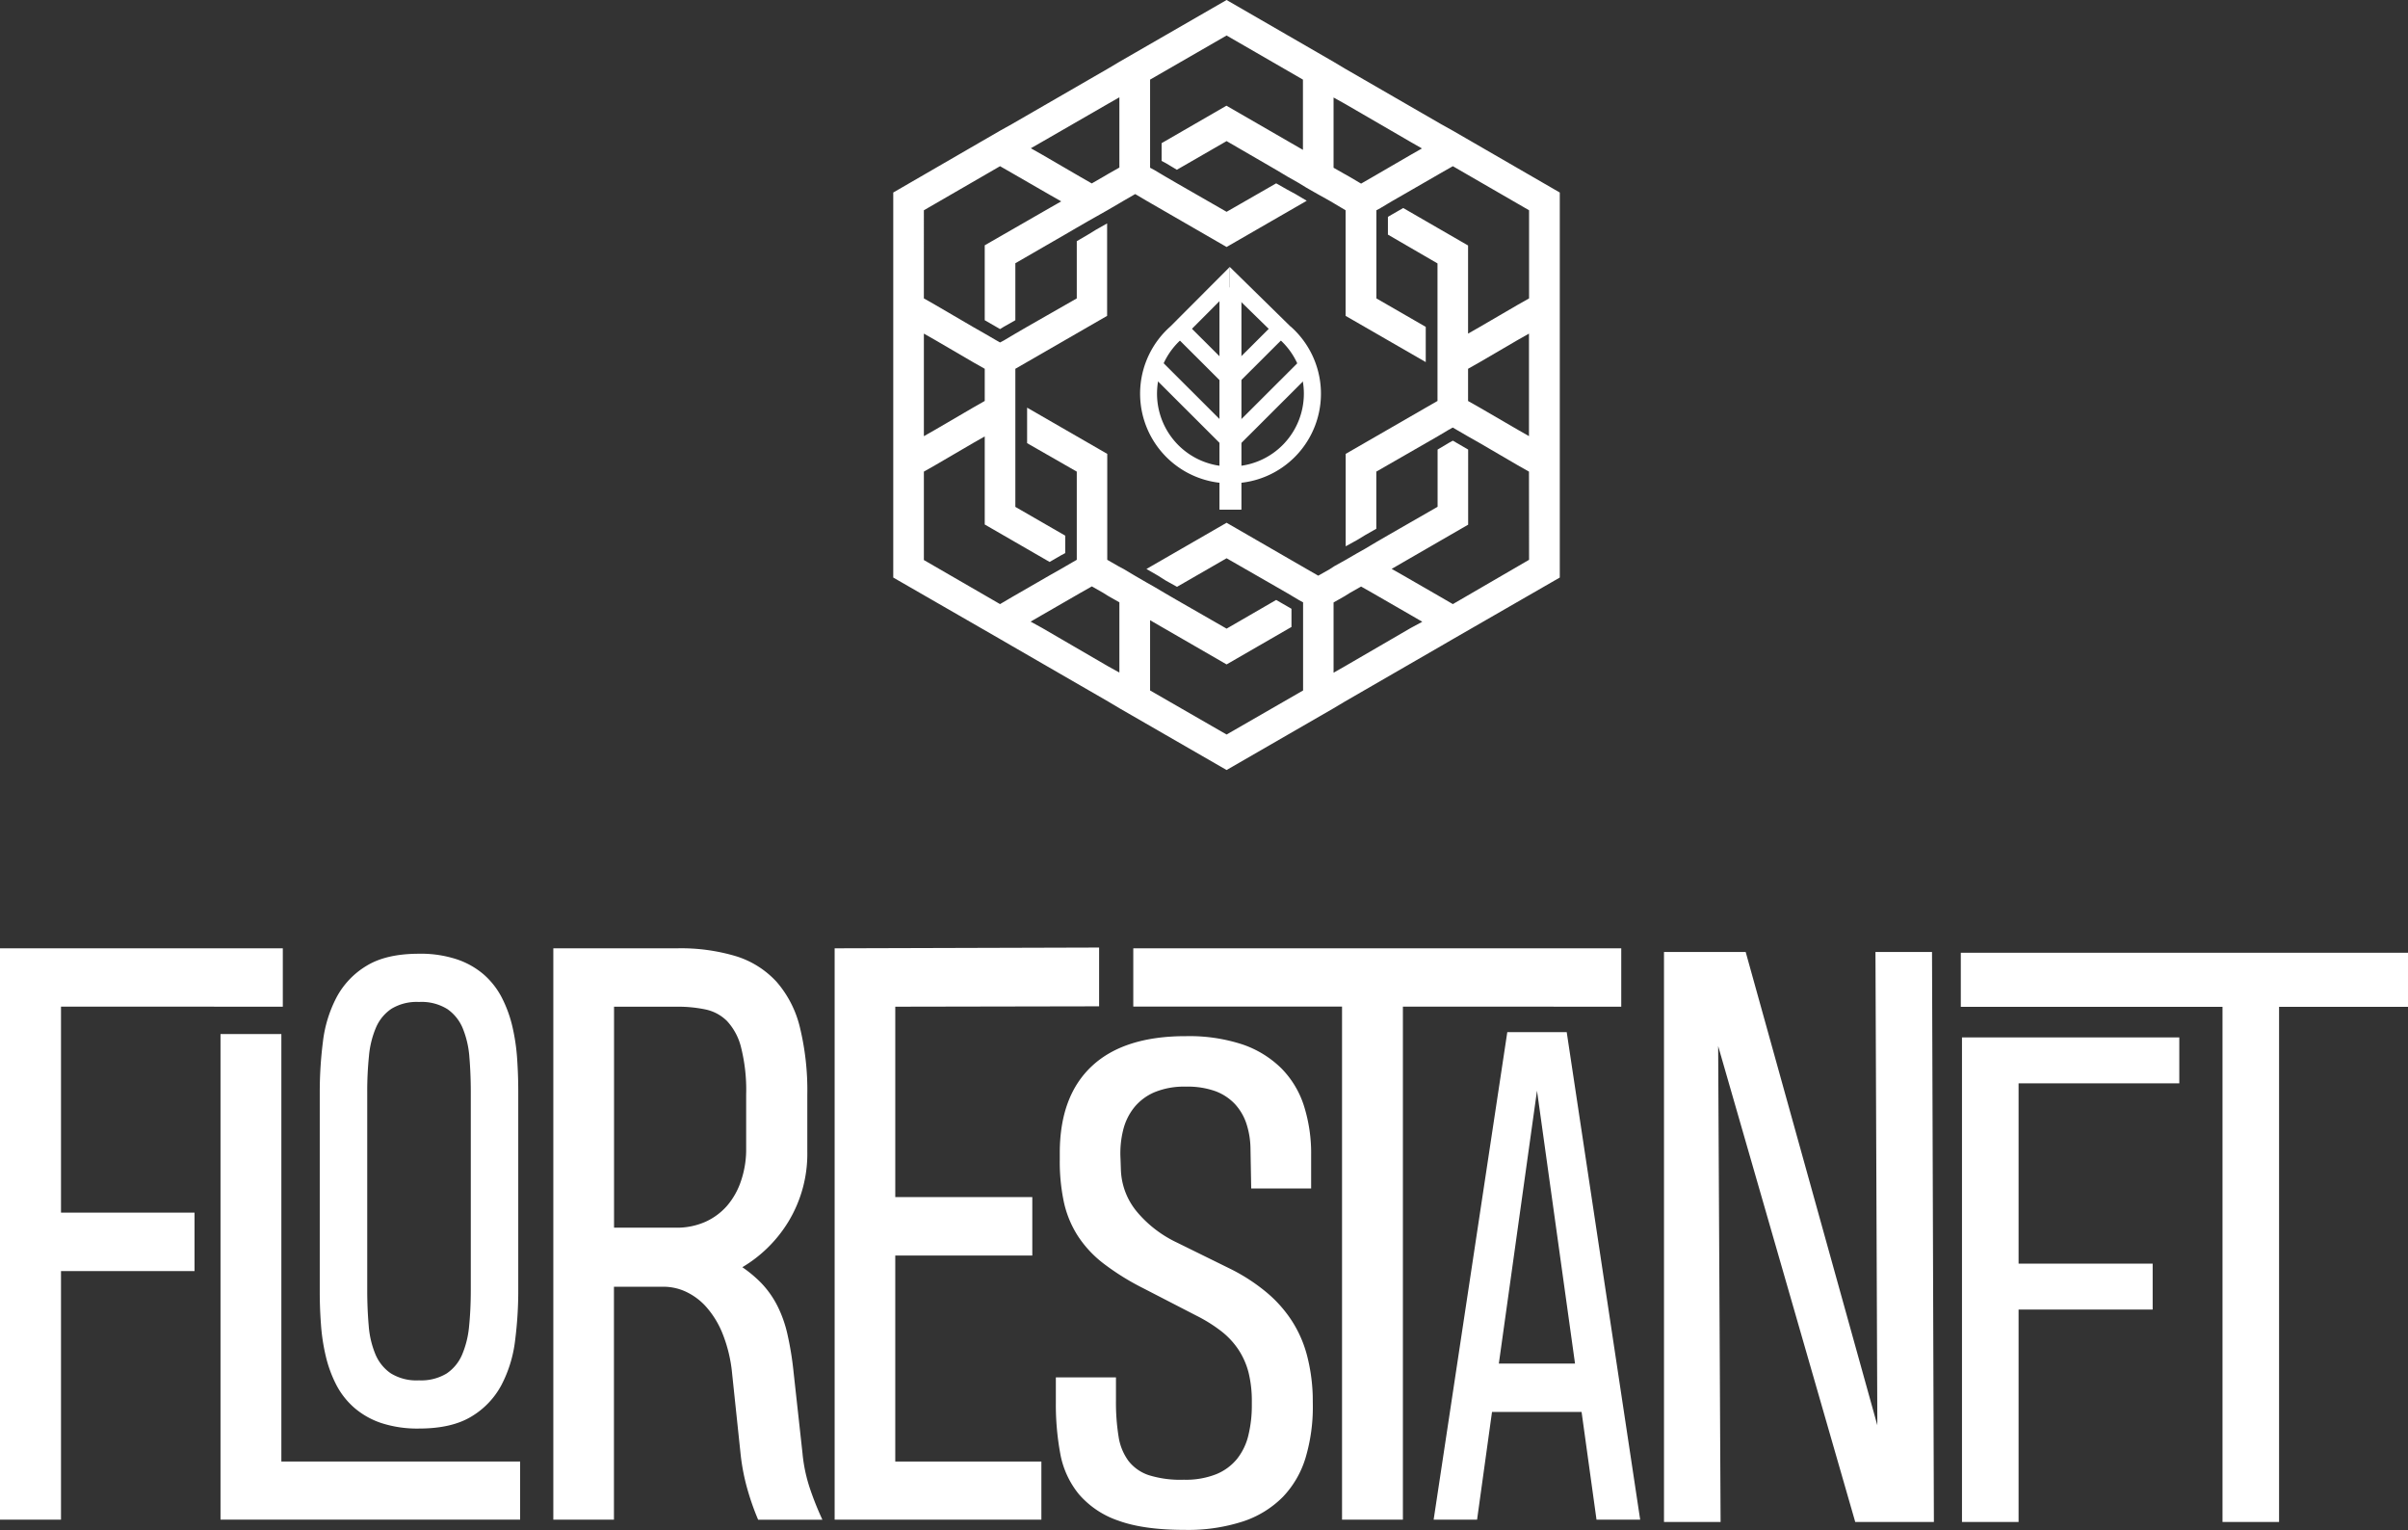
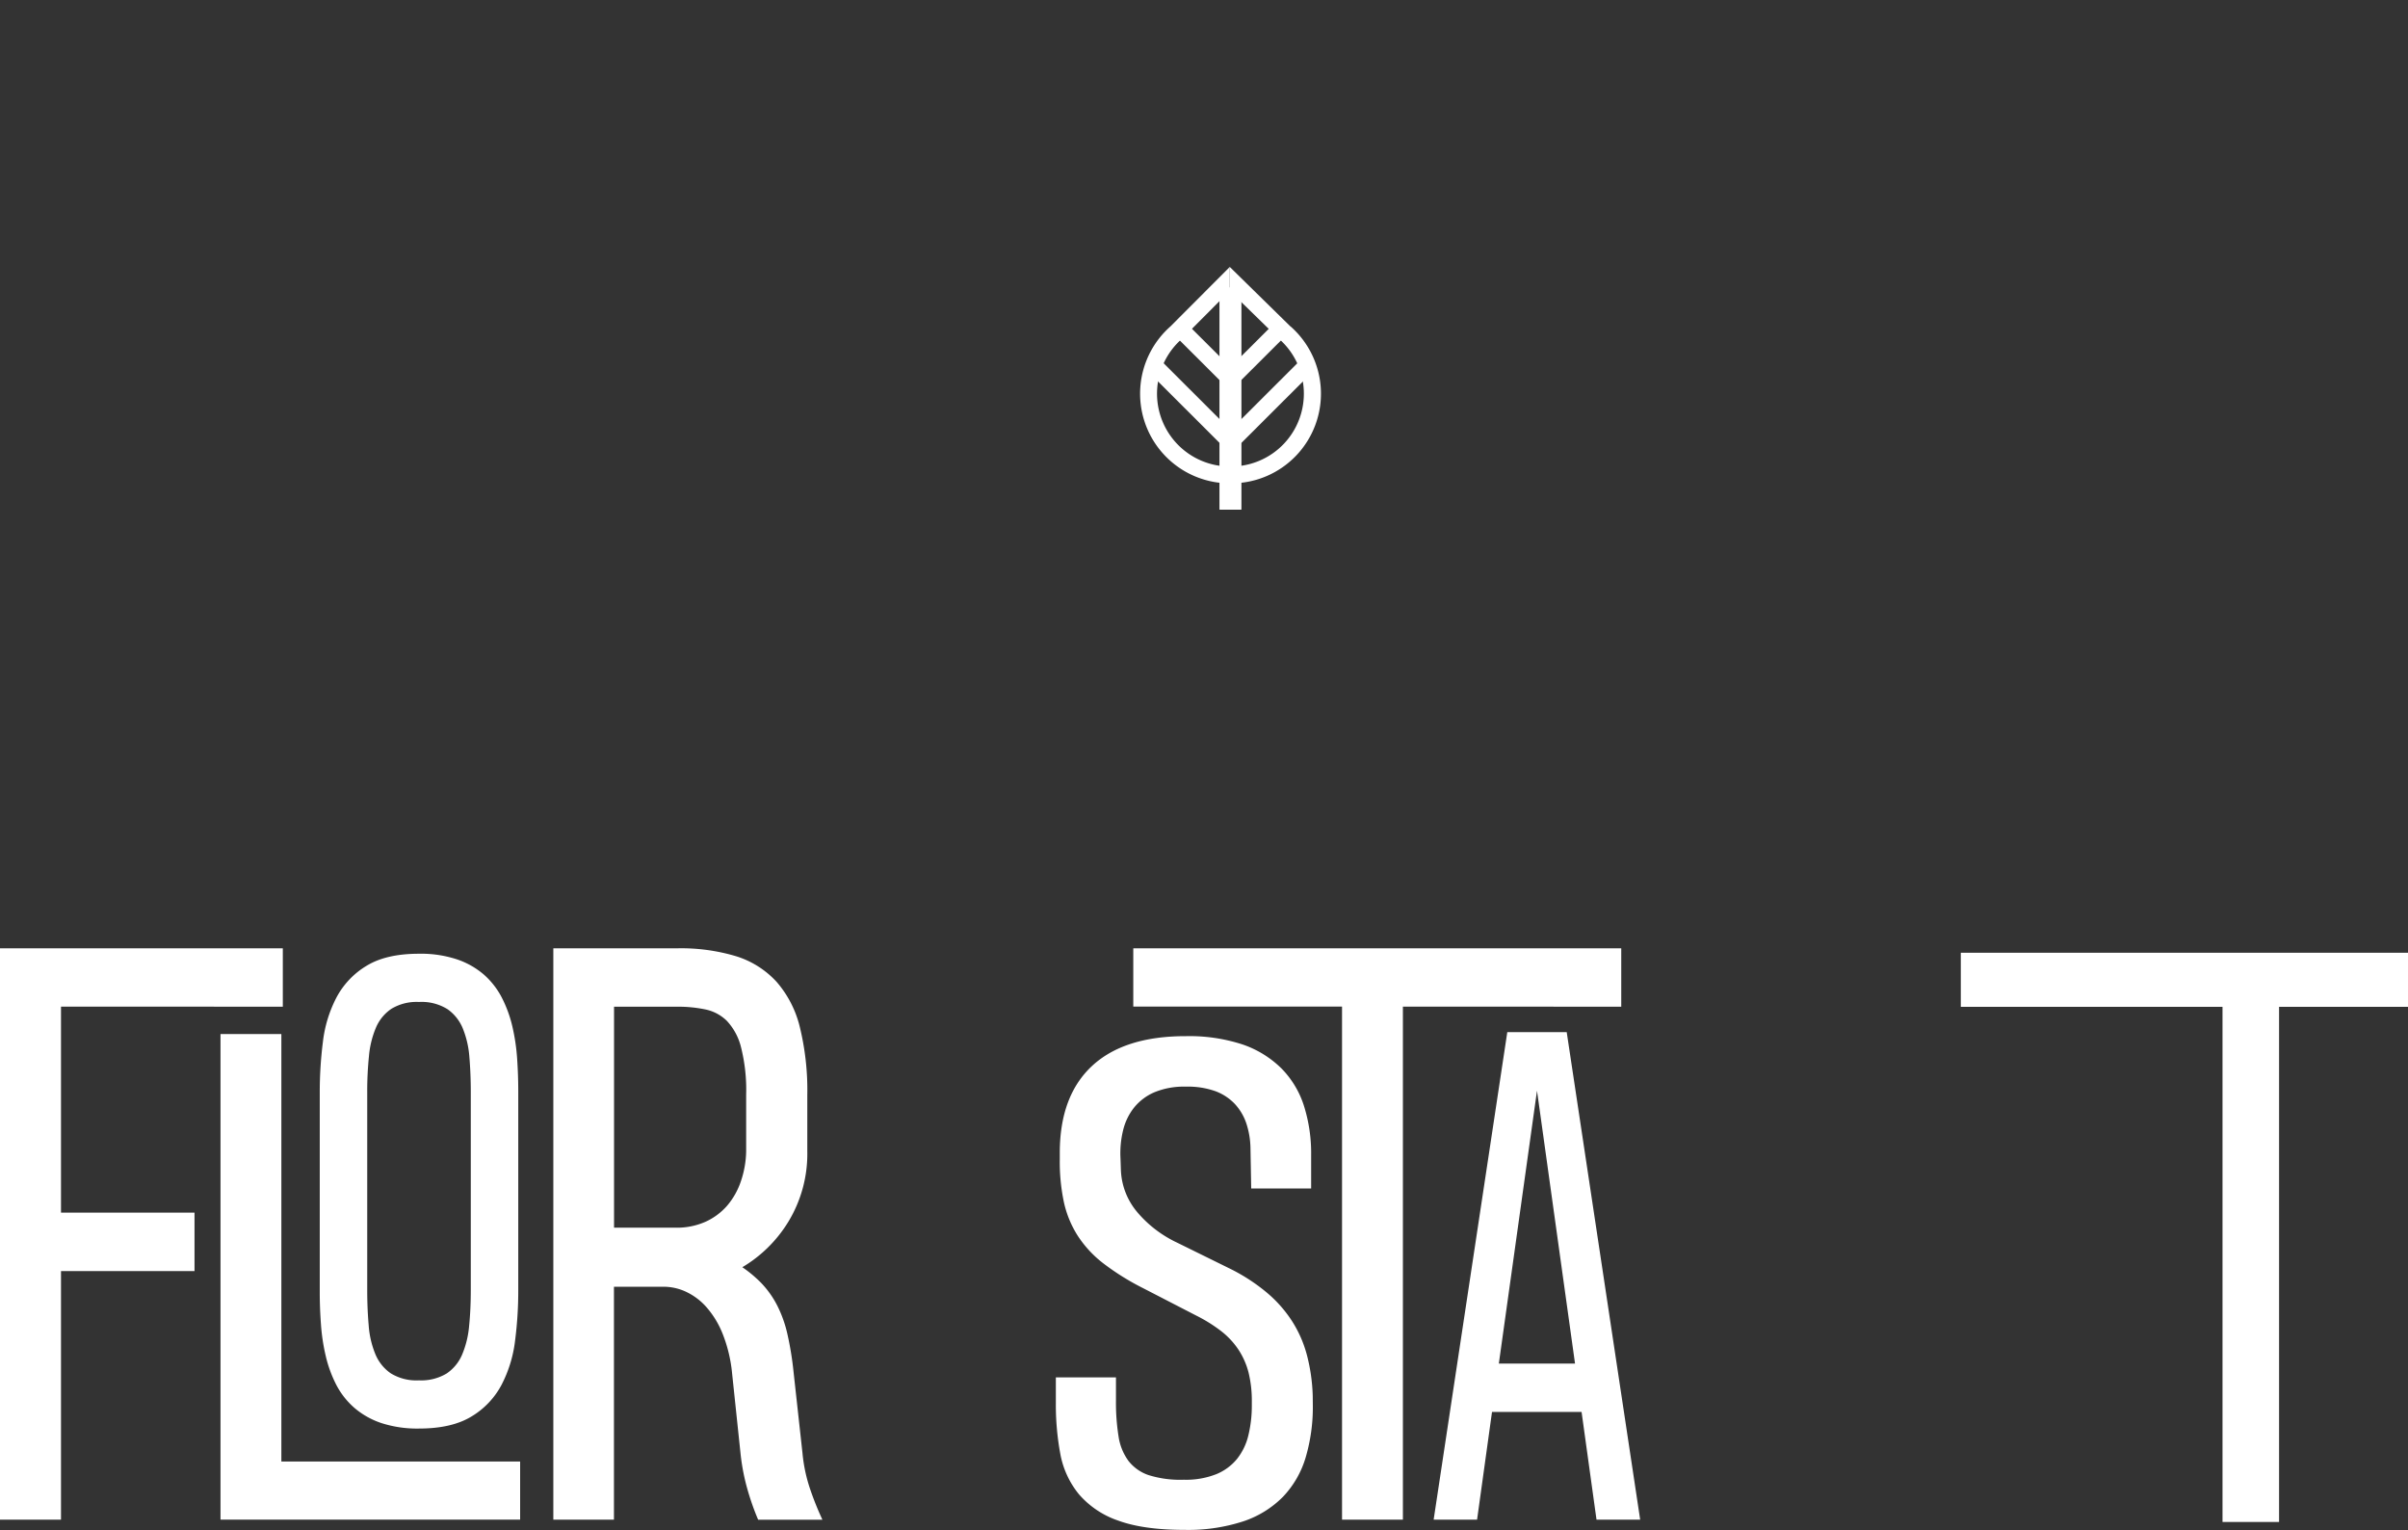
<svg xmlns="http://www.w3.org/2000/svg" viewBox="0 0 514.35 326.71">
  <rect x="0" y="0" width="514.35" height="326.71" fill="#333333" stroke="none" />
  <defs>
    <style>
      .cls-1 {
        fill: #fff;
      }
      .cls-2, .cls-3 {
        fill: #fff;
      }
      .cls-3 {
        stroke: #fff;
        stroke-miterlimit:10;
      }
      .cls-4 {
        fill: #fff;
      }
    </style>
  </defs>
  <g id="Livello_2" data-name="Livello 2">
    <g id="Livello_1-2" data-name="Livello 1">
-       <path class="cls-1" d="M310.33,27.91l-2.48-1.38L287.26,14.64l-2.41-1.44L262,0,239.1,13.2l-2.42,1.44L216.09,26.53l-2.48,1.38L190.8,41.11v82.22l22.81,13.13,2.48,1.44,20.59,11.89,2.42,1.44L262,164.43l22.88-13.2,2.41-1.44,20.59-11.89,2.48-1.44,22.81-13.13V41.11Zm-23.07-5.75,14.06,8.16,2.41,1.38-2.41,1.37-8.11,4.71-2.48,1.43-2.42-1.43-1.05-.59-2.41-1.37v-15Zm-64.63,8.1,14.05-8.1,2.42-1.38v15l-2.42,1.37-1,.59-2.48,1.43-2.49-1.43-8.1-4.71-2.42-1.37ZM210.34,85.62,207.92,87l-8.17,4.77-2.41,1.37V71.24l2.41,1.37,8.17,4.77,2.42,1.37Zm26.34,56.66-14.05-8.17-2.49-1.37,2.49-1.44,8.17-4.71,2.42-1.37,2.41,1.37,1.05.66,2.42,1.37v15Zm64.64-8.17-14.06,8.17-2.41,1.37v-15l2.41-1.37,1.05-.66,2.42-1.37,2.42,1.37,8.17,4.71,2.48,1.44Zm25.29-14.57L310.33,129l-2.48-1.44-8.17-4.71-2.42-1.37,2.49-1.44,13.85-8V96l-2.48-1.44-.79-.46-.84.46L307.07,96v12.22l-10.59,6.08L294,115.74l-2.42,1.44-1.64.92-2.48,1.44L285,120.91l-1,.65-2.42,1.37-2.49-1.43L262,111.63l-17.12,9.87,2.48,1.43,1.57,1,2.48,1.38L262,119.21l10.59,6.08,2.48,1.43,2.42,1.44.85.46v18.82L262,156.85l-16.34-9.41v-15l2.49,1.44,13.85,8,13.86-8V130l-.79-.46-2.48-1.43L262,134.24l-10.59-6.08-2.48-1.44-2.42-1.43-1.63-.92-2.48-1.44L240,121.5l-1-.53-2.49-1.43V96.92l-17.12-9.87v7.58L230,100.71v18.83l-.79.45-2.48,1.44-2.42,1.37-8.17,4.71L213.61,129l-16.27-9.41V100.71l2.41-1.37,8.17-4.77,2.42-1.37V112l13.86,8,2.48-1.44.85-.45v-3.73l-10.65-6.14V78.75l2.48-1.43,17.12-9.87V47.71l-2.42,1.37-1.63,1L230,51.5V63.72L219.36,69.8l-2.48,1.44-2.42,1.44-.85.45-.79-.45-2.48-1.44-2.42-1.38-8.17-4.77-2.41-1.37V44.9l16.27-9.41L216,36.86l8.17,4.71L226.68,43l-2.42,1.38-13.92,8v16l2.48,1.43.79.46.85-.52,2.42-1.37V56.21l10.65-6.15L230,48.62l2.48-1.43,1.63-.92,2.42-1.37L239,43.46l1-.59,2.48-1.43,2.42,1.43L262,52.74l17.12-9.87-2.41-1.43-1.7-.92-2.42-1.37L262,45.23l-10.59-6.08-2.48-1.44-2.42-1.44-.85-.45V17L262,7.58,278.31,17V32l-2.48-1.43-13.86-8-13.85,8v3.79l.85.45,2.41,1.44L262,30.13l10.59,6.14L275,37.71l2.42,1.37,1.63,1,2.42,1.38L284,42.87l1,.59,2.42,1.44V67.45l17.12,9.87V69.8L294,63.72V44.9l.85-.46L297.26,43l2.49-1.43,8.17-4.71,2.41-1.37,16.28,9.41V63.72l-2.42,1.37L316,69.86l-2.42,1.38V52.42l-13.85-8-2.49,1.43-.78.46v3.79l10.59,6.15V85.62l-2.49,1.43-17.12,9.87v19.74l2.48-1.37,1.64-1,2.42-1.38V100.71l10.58-6.08,2.49-1.43,2.42-1.44.84-.46.79.46,2.48,1.44L316,94.57l8.17,4.77,2.42,1.37Zm-2.42-27.78L316,87l-2.42-1.37V78.75L316,77.38l8.17-4.77,2.42-1.37V93.13Z" />
      <path class="cls-2" d="M275.64,69.71,262.68,57V62.1l10.44,10.19.09.08A15.55,15.55,0,0,1,263,99.61c-3,0-4,3.6,0,3.6a19.14,19.14,0,0,0,12.67-33.5Z" />
      <rect class="cls-3" x="261.04" y="61.91" width="3.6" height="46.41" />
      <rect class="cls-2" x="260.71" y="73.88" width="14.79" height="3.6" transform="translate(24.84 211.43) rotate(-44.93)" />
      <rect class="cls-2" x="259.55" y="84.47" width="22.76" height="3.6" transform="translate(18.24 216.63) rotate(-44.95)" />
      <rect class="cls-4" x="255.74" y="68.28" width="3.6" height="14.79" transform="translate(22.09 204.58) rotate(-45.07)" />
      <rect class="cls-4" x="252.92" y="74.89" width="3.6" height="22.76" transform="translate(13.71 205.59) rotate(-45.05)" />
      <rect class="cls-3" x="261" y="61.91" width="3.6" height="46.41" />
      <path class="cls-4" d="M250,69.71,262.68,57V62.1L252.53,72.29l-.09.08A15.55,15.55,0,0,0,261,99.52v3.62a19.15,19.15,0,0,1-11-33.43Z" />
-       <path class="cls-4" d="M355.43,325V203.29h17.45L401,304.35l-.4-101.06h12.08l.4,121.71h-16.8L367,223.37,367.52,325Z" />
-       <path class="cls-4" d="M431.17,231.34v38.49h28.64v9.81H431.17V325H419.08V221.53H465.5v9.81Z" />
      <path class="cls-4" d="M486.81,215V325H474.73V215h-55.9V203.45h95.52V215Z" />
      <path class="cls-3" d="M12.53,214.45v45H41.05v11.47H12.53V324H.5V203H59.91v11.47Z" />
      <path class="cls-3" d="M47.6,324V221.31h12v91.28h51V324Z" />
      <path class="cls-3" d="M68.8,233.15a84.34,84.34,0,0,1,.67-10.62,26.87,26.87,0,0,1,2.84-9.29,16.88,16.88,0,0,1,6.27-6.59q4.08-2.49,10.92-2.49a24,24,0,0,1,7.93,1.17,16.66,16.66,0,0,1,5.63,3.19,16.39,16.39,0,0,1,3.72,4.81,26.5,26.5,0,0,1,2.18,6,42.55,42.55,0,0,1,1,6.74q.24,3.53.24,7v42.49a82.51,82.51,0,0,1-.67,10.62,27,27,0,0,1-2.84,9.3,16.83,16.83,0,0,1-6.26,6.58q-4.09,2.49-10.93,2.49a24.29,24.29,0,0,1-7.93-1.16,16.63,16.63,0,0,1-5.62-3.2,16.26,16.26,0,0,1-3.73-4.81,26.31,26.31,0,0,1-2.17-6,41.39,41.39,0,0,1-1-6.71q-.26-3.48-.25-7Zm20.7-19.69A10.9,10.9,0,0,0,83.33,215a9.68,9.68,0,0,0-3.48,4.23,20.52,20.52,0,0,0-1.54,6.26,74.56,74.56,0,0,0-.37,7.72v42.36q0,3.87.31,7.46a20.4,20.4,0,0,0,1.45,6.29,9.79,9.79,0,0,0,3.45,4.33,10.94,10.94,0,0,0,6.35,1.61,11,11,0,0,0,6.18-1.55,9.68,9.68,0,0,0,3.48-4.23,20.74,20.74,0,0,0,1.54-6.26q.36-3.59.36-7.72V233.15q0-3.87-.3-7.45a20.69,20.69,0,0,0-1.45-6.3,9.85,9.85,0,0,0-3.45-4.32A10.92,10.92,0,0,0,89.5,213.46Z" />
      <path class="cls-3" d="M118.69,324V203h26a40.5,40.5,0,0,1,12.39,1.67,19.13,19.13,0,0,1,8.44,5.34,22.41,22.41,0,0,1,4.86,9.52,56.3,56.3,0,0,1,1.56,14.3v12A27.43,27.43,0,0,1,168,260.57a28.11,28.11,0,0,1-10.39,10,26.44,26.44,0,0,1,4.66,3.78,19.8,19.8,0,0,1,3.3,4.66,25.64,25.64,0,0,1,2.15,6.06,66.64,66.64,0,0,1,1.28,7.88l1.91,17.37a34,34,0,0,0,1.55,7.49,65.08,65.08,0,0,0,2.43,6.21H162.27a54.61,54.61,0,0,1-2-5.66,44.49,44.49,0,0,1-1.56-7.72l-1.83-17.37a31.27,31.27,0,0,0-2.11-8.76,20,20,0,0,0-3.7-5.94,13.94,13.94,0,0,0-4.59-3.3,11.88,11.88,0,0,0-4.66-1H130.64V324Zm41.19-90.25a37.7,37.7,0,0,0-1.12-10.28,13.17,13.17,0,0,0-3.14-5.82,9.68,9.68,0,0,0-4.82-2.58,29.26,29.26,0,0,0-6.14-.6h-14v48.19h13.78a15.47,15.47,0,0,0,6.46-1.31,14,14,0,0,0,4.82-3.59,16.29,16.29,0,0,0,3-5.33,21.37,21.37,0,0,0,1.16-6.58Z" />
-       <path class="cls-3" d="M178.78,324V203l55.49-.16v11.55l-43.54.08v41.66H220v11.47H190.73v45h31.21V324Z" />
      <path class="cls-3" d="M279.92,300a37.53,37.53,0,0,1-1.5,11.05,20.19,20.19,0,0,1-4.74,8.23,20.88,20.88,0,0,1-8.33,5.13,37.4,37.4,0,0,1-12.29,1.78q-8.69,0-14-1.94a18.77,18.77,0,0,1-8.21-5.48,18.52,18.52,0,0,1-3.88-8.43,57.19,57.19,0,0,1-.94-10.81v-4.9h11.84v4.5a46.39,46.39,0,0,0,.56,7.69,12.21,12.21,0,0,0,2.21,5.44,9.65,9.65,0,0,0,4.58,3.22,23.16,23.16,0,0,0,7.66,1,18,18,0,0,0,7.15-1.24,11.68,11.68,0,0,0,4.62-3.43,13.38,13.38,0,0,0,2.49-5.2,27.33,27.33,0,0,0,.75-6.58v-.67a25.83,25.83,0,0,0-.71-6.38A16.75,16.75,0,0,0,265,288a17.3,17.3,0,0,0-3.75-4.07,32.74,32.74,0,0,0-5.45-3.42l-11.46-5.91A53,53,0,0,1,236,269.4a23.26,23.26,0,0,1-5.37-5.78,21.63,21.63,0,0,1-2.89-7,41,41,0,0,1-.87-9v-1.42q0-11.94,6.72-18.2t19.75-6.24a36,36,0,0,1,11.89,1.74,21.36,21.36,0,0,1,8.13,5,19.54,19.54,0,0,1,4.7,7.83,33.16,33.16,0,0,1,1.5,10.31v6.65H267.75L267.6,245a18.23,18.23,0,0,0-.91-5.27,12,12,0,0,0-2.53-4.3,11.49,11.49,0,0,0-4.38-2.89,18.08,18.08,0,0,0-6.48-1,17,17,0,0,0-6.91,1.24,11.8,11.8,0,0,0-4.55,3.43,13,13,0,0,0-2.44,5.07,21.07,21.07,0,0,0-.56,6.11l.08,2.35A15.27,15.27,0,0,0,242.4,259a25.58,25.58,0,0,0,8.77,6.78l11.05,5.44a39.17,39.17,0,0,1,8,5.14,26.69,26.69,0,0,1,5.37,6.07,25.13,25.13,0,0,1,3.12,7.19,38.36,38.36,0,0,1,1.19,8.46Z" />
      <path class="cls-3" d="M299.16,214.45V324h-12V214.45H242.57V203H345.8v11.47Z" />
      <path class="cls-3" d="M341.45,324l-3.19-23h-20l-3.19,23h-8.26L322.39,220.9h11.83L349.76,324Zm-21.87-32.33H337l-8.53-61.2h-.33Z" />
    </g>
  </g>
</svg>